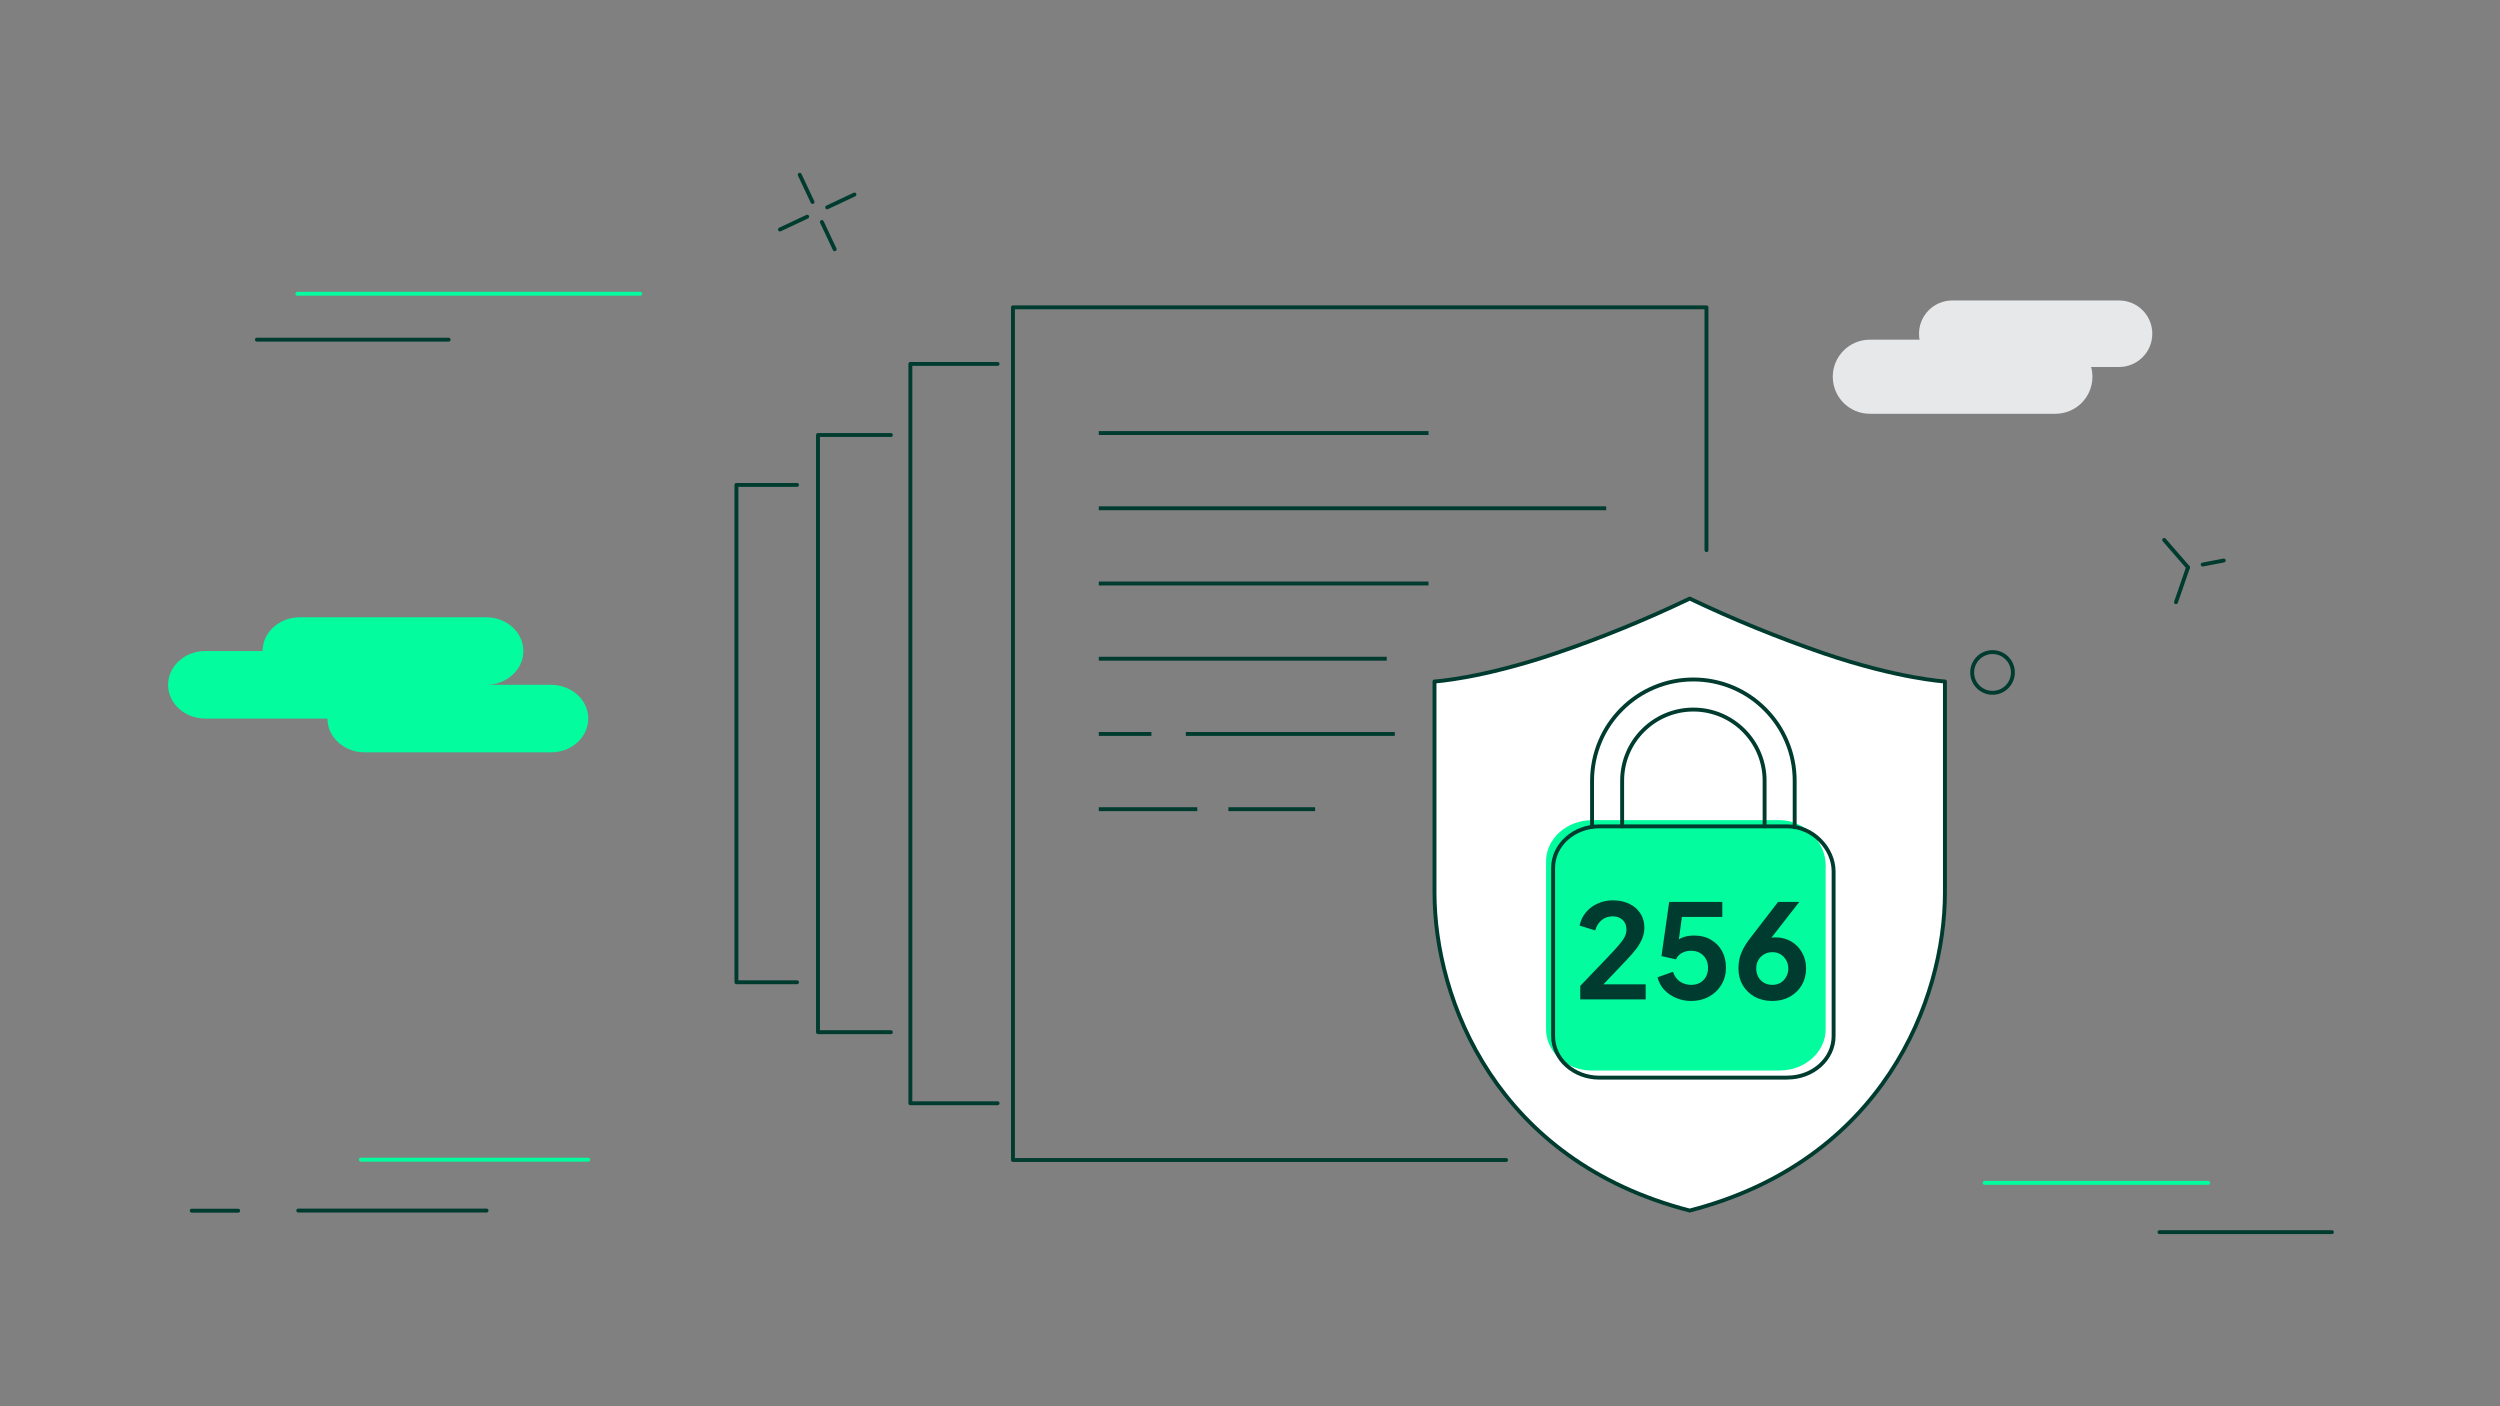
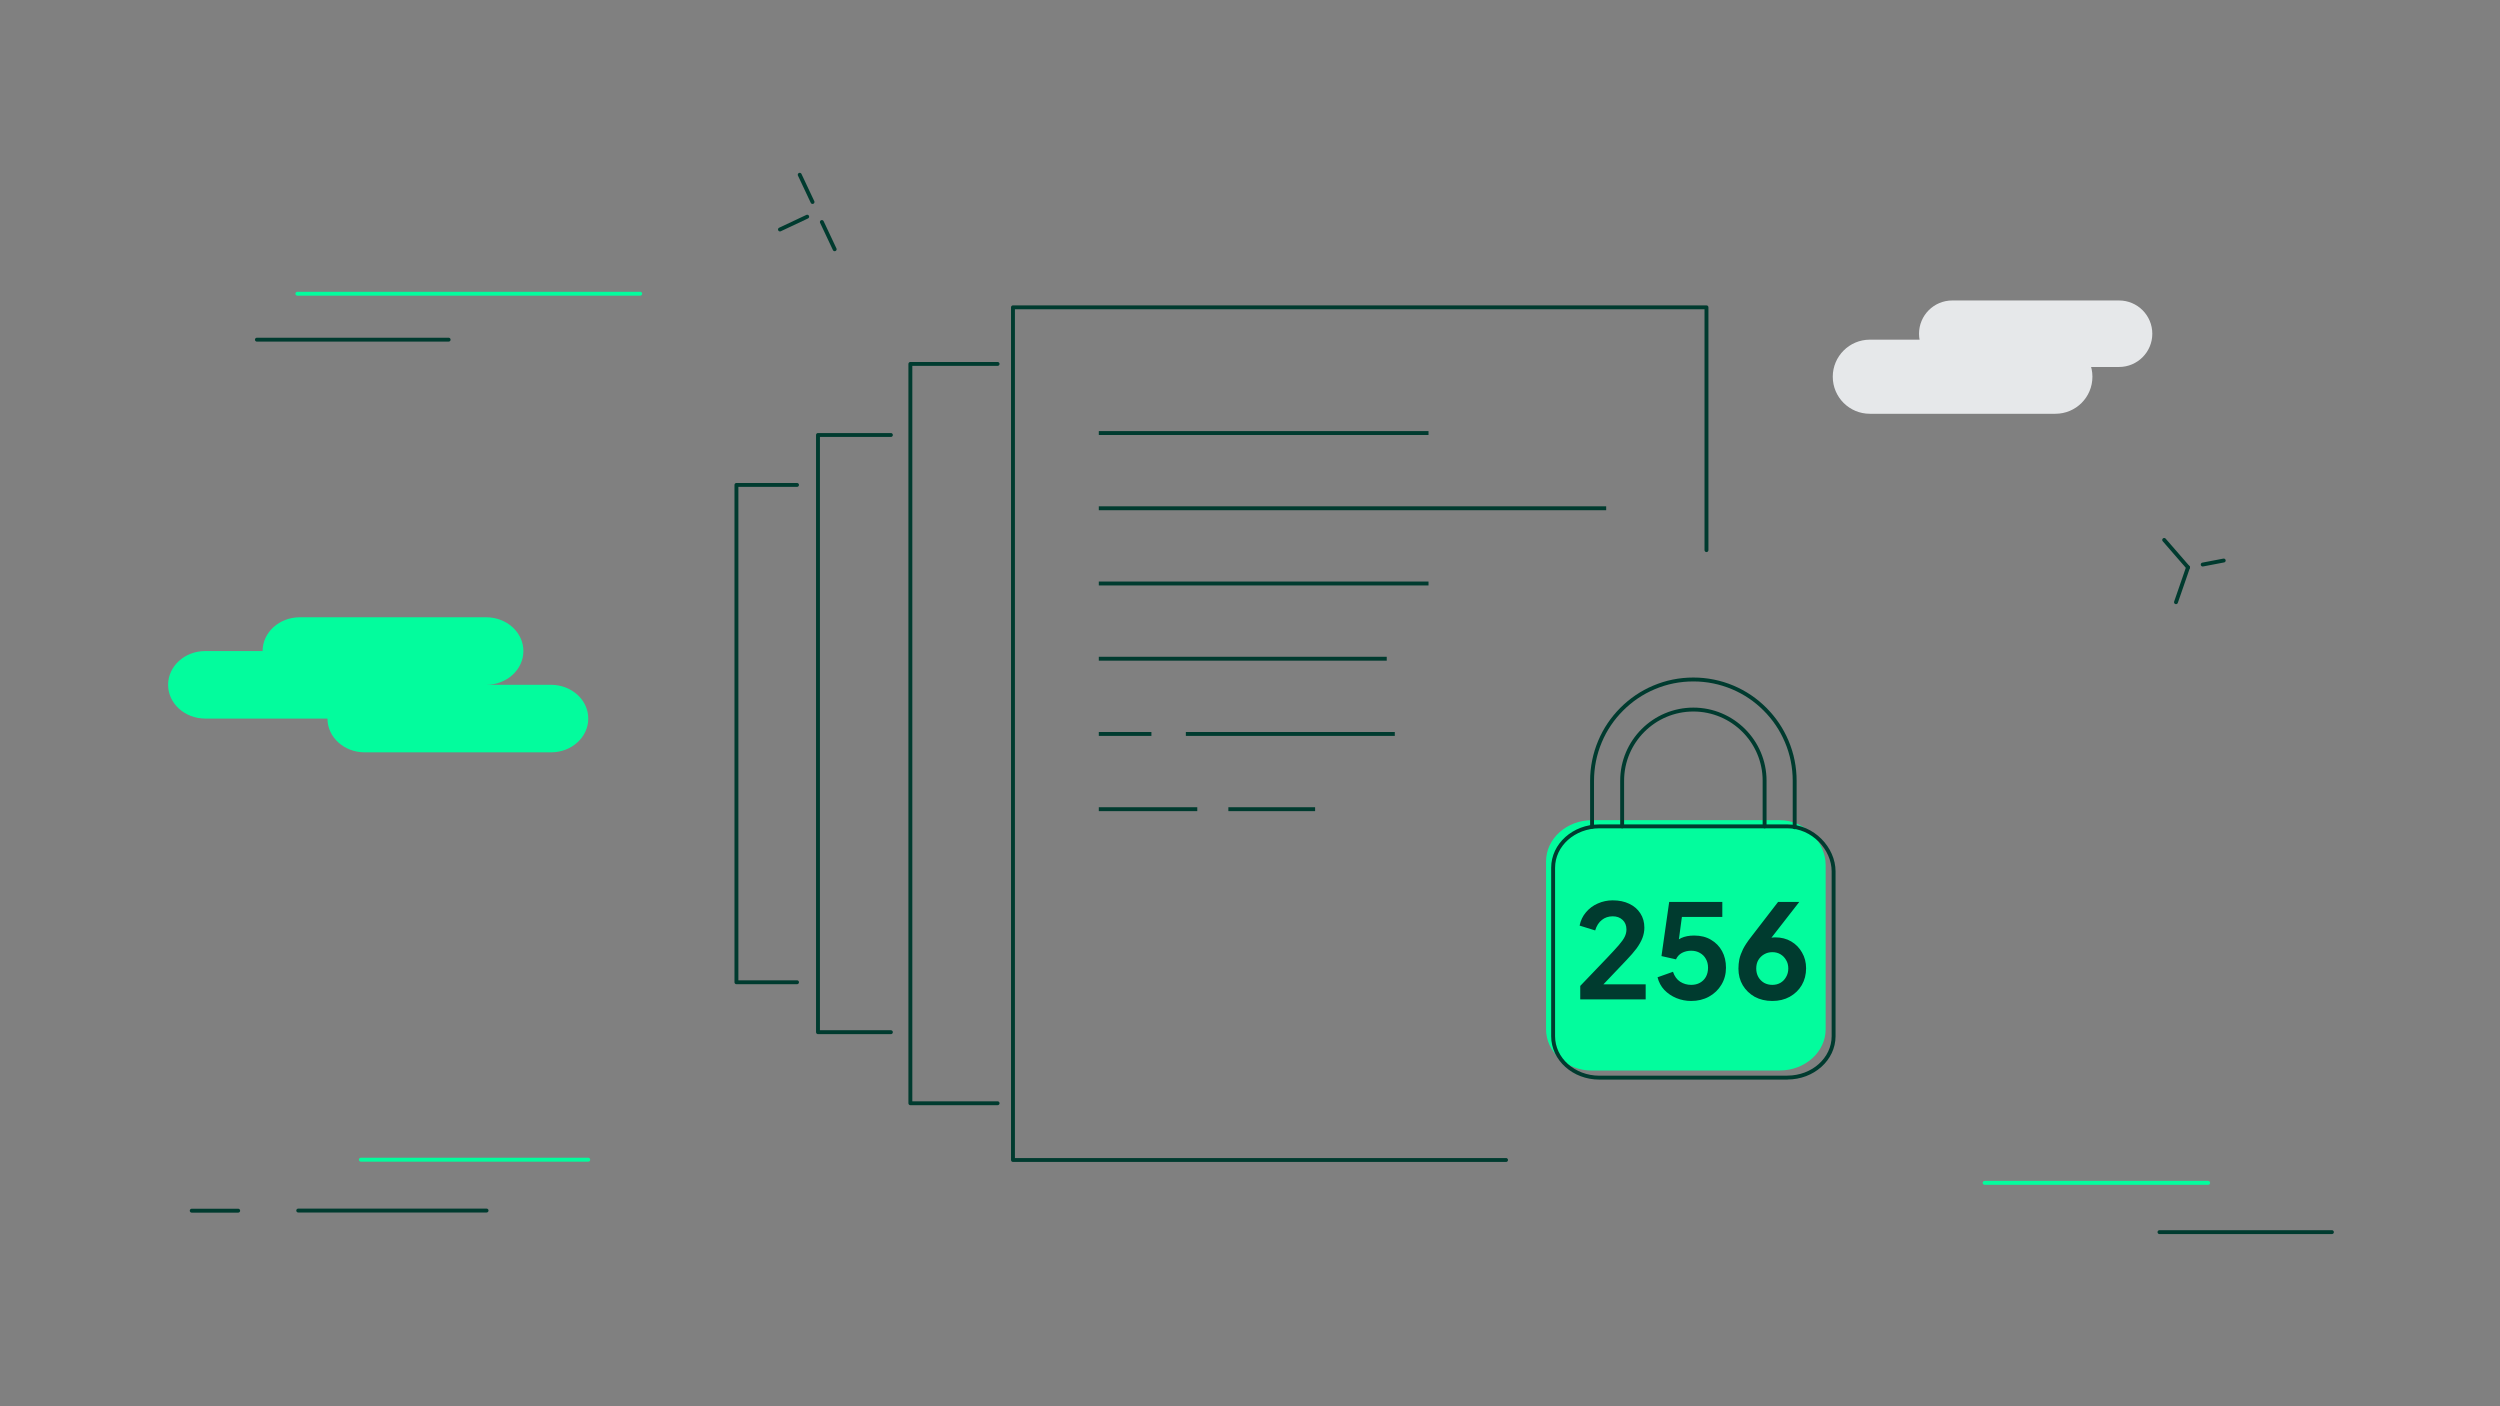
<svg xmlns="http://www.w3.org/2000/svg" width="1920" height="1080" viewBox="0 0 1920 1080" fill="none">
  <rect x="0" y="0" width="1920" height="1080" fill="#808080" stroke="none" />
  <path d="M1662.09 414.667L1680.4 435.748" stroke="#003B2F" stroke-width="3" stroke-linecap="round" stroke-linejoin="round" />
  <path d="M1707.82 430.48L1691.67 433.573" stroke="#003B2F" stroke-width="3" stroke-linecap="round" stroke-linejoin="round" />
  <path d="M1680.4 435.748L1671.16 462.486" stroke="#003B2F" stroke-width="3" stroke-linecap="round" stroke-linejoin="round" />
  <path d="M423.187 525.933H373.37C389.155 525.933 401.968 514.35 401.968 500C401.968 485.649 389.155 474.066 373.37 474.066H230.275C214.489 474.066 201.676 485.649 201.676 500H157.702C141.917 500 129.104 511.583 129.104 525.933C129.104 540.284 141.917 551.866 157.702 551.866H251.493C251.493 566.217 264.306 577.8 280.092 577.8H423.187C438.972 577.8 451.785 566.217 451.785 551.866C451.785 537.516 438.972 525.933 423.187 525.933Z" fill="#03FC9D" />
-   <path d="M1530.27 532.087C1538.9 532.087 1545.91 525.086 1545.91 516.448C1545.91 507.811 1538.9 500.809 1530.27 500.809C1521.63 500.809 1514.63 507.811 1514.63 516.448C1514.63 525.086 1521.63 532.087 1530.27 532.087Z" stroke="#003B2F" stroke-width="3" stroke-linecap="round" stroke-linejoin="round" />
  <path d="M1524.18 908.431H1695.86" stroke="#03FC9D" stroke-width="3" stroke-linecap="round" stroke-linejoin="round" />
  <path d="M1658.48 946.277H1790.9" stroke="#003B2F" stroke-width="3" stroke-linecap="round" stroke-linejoin="round" />
  <path d="M614.179 134.223L624.02 155.134" stroke="#003B2F" stroke-width="3" stroke-linecap="round" stroke-linejoin="round" />
  <path d="M631.194 170.509L641.034 191.42" stroke="#003B2F" stroke-width="3" stroke-linecap="round" stroke-linejoin="round" />
  <path d="M599.009 176.25L619.92 166.41" stroke="#003B2F" stroke-width="3" stroke-linecap="round" stroke-linejoin="round" />
-   <path d="M635.295 159.234L656.206 149.394" stroke="#003B2F" stroke-width="3" stroke-linecap="round" stroke-linejoin="round" />
  <path d="M147.248 929.806H182.92" stroke="#003B2F" stroke-width="3" stroke-linecap="round" stroke-linejoin="round" />
  <path d="M277.119 890.65H451.785" stroke="#03FC9D" stroke-width="3" stroke-linecap="round" stroke-linejoin="round" />
  <path d="M229.045 929.704H373.678" stroke="#003B2F" stroke-width="3" stroke-linecap="round" stroke-linejoin="round" />
  <path d="M1499.34 230.76H1627.43C1641.54 230.76 1652.97 242.189 1652.97 256.298C1652.97 270.407 1641.54 281.837 1627.43 281.837H1499.34C1485.23 281.837 1473.81 270.407 1473.81 256.298C1473.81 242.189 1485.23 230.76 1499.34 230.76Z" fill="#E6E8EA" />
  <path d="M1436.02 260.866H1578.53C1594.22 260.866 1606.98 273.556 1606.98 289.321C1606.98 305.085 1594.29 317.775 1578.53 317.775H1436.02C1420.33 317.775 1407.56 305.085 1407.56 289.321C1407.56 273.635 1420.33 260.866 1436.02 260.866Z" fill="#E6E8EA" />
  <path d="M766.144 847.3H699.163V279.492H766.144" stroke="#003B2F" stroke-width="3" stroke-linecap="round" stroke-linejoin="round" />
  <path d="M684.2 792.717H628.212V334.073H684.2" stroke="#003B2F" stroke-width="3" stroke-linecap="round" stroke-linejoin="round" />
  <path d="M612.107 754.371H565.578V372.423H612.107" stroke="#003B2F" stroke-width="3" stroke-linecap="round" stroke-linejoin="round" />
  <path d="M1310.57 422.497V236.029H777.959V890.873H1156.64" stroke="#003B2F" stroke-width="3" stroke-linecap="round" stroke-linejoin="round" />
  <line x1="843.88" y1="332.573" x2="1097.1" y2="332.573" stroke="#003B2F" stroke-width="3" />
  <line x1="843.88" y1="448.125" x2="1097.1" y2="448.125" stroke="#003B2F" stroke-width="3" />
  <line x1="843.88" y1="563.677" x2="884.283" y2="563.677" stroke="#003B2F" stroke-width="3" />
  <line x1="910.732" y1="563.677" x2="1071.21" y2="563.677" stroke="#003B2F" stroke-width="3" />
  <line x1="843.88" y1="390.349" x2="1233.55" y2="390.349" stroke="#003B2F" stroke-width="3" />
  <line x1="843.88" y1="505.901" x2="1065.01" y2="505.901" stroke="#003B2F" stroke-width="3" />
  <line x1="843.88" y1="621.453" x2="919.512" y2="621.453" stroke="#003B2F" stroke-width="3" />
  <line x1="943.383" y1="621.453" x2="1010" y2="621.453" stroke="#003B2F" stroke-width="3" />
  <path d="M228.387 225.578H491.666" stroke="#03FC9D" stroke-width="3" stroke-linecap="round" stroke-linejoin="round" />
  <path d="M197.301 260.866H344.538" stroke="#003B2F" stroke-width="3" stroke-linecap="round" stroke-linejoin="round" />
-   <path d="M1297.7 929.704C1149.22 891.465 1101.7 768.025 1101.7 685.422V523.373C1101.7 523.373 1137.2 521.331 1195.07 501.655C1230.02 489.775 1264.41 475.667 1297.7 459.704C1331.16 475.667 1365.37 489.589 1400.32 501.655C1458.01 521.331 1493.7 523.373 1493.7 523.373V685.422C1493.7 767.839 1446.36 891.279 1297.7 929.704Z" fill="white" stroke="#003B2F" stroke-width="3" stroke-linecap="round" stroke-linejoin="round" />
  <path d="M1366.75 822.189H1222.72C1203.2 822.189 1187.37 807.998 1187.37 790.511V661.564C1187.37 644.076 1203.2 629.886 1222.72 629.886H1366.75C1386.27 629.886 1402.1 646.87 1402.1 664.357V790.455C1402.1 807.942 1386.27 822.133 1366.75 822.133V822.189Z" fill="#03FC9D" />
  <path d="M1355.21 634.643V599.583C1355.21 569.46 1330.67 544.947 1300.51 544.947C1270.35 544.947 1245.81 569.46 1245.81 599.583V634.643" stroke="#003B2F" stroke-width="3" stroke-linecap="round" stroke-linejoin="round" />
  <path d="M1222.7 634.82V599.778C1222.7 589.237 1224.78 579.033 1228.81 569.445C1232.72 560.138 1238.32 551.84 1245.49 544.664C1252.65 537.487 1260.94 531.881 1270.23 527.956C1279.85 523.863 1290.04 521.845 1300.51 521.845C1310.98 521.845 1321.22 523.919 1330.79 527.956C1340.08 531.881 1348.37 537.487 1355.53 544.664C1362.7 551.84 1368.29 560.138 1372.21 569.445C1376.3 579.089 1378.31 589.293 1378.31 599.778V635.324" stroke="#003B2F" stroke-width="3" stroke-linecap="round" stroke-linejoin="round" />
  <path d="M1372.75 827.628H1228.27C1208.68 827.628 1192.8 813.387 1192.8 795.838V666.435C1192.8 648.886 1208.68 634.645 1228.27 634.645H1372.75C1392.33 634.645 1408.21 651.689 1408.21 669.238V795.781C1408.21 813.331 1392.33 827.572 1372.75 827.572V827.628Z" stroke="#003B2F" stroke-width="3" stroke-linecap="round" stroke-linejoin="round" />
  <path d="M1213.63 767.537V757.186L1233.93 735.982C1237.95 731.761 1241.03 728.412 1243.18 725.933C1245.39 723.387 1246.93 721.21 1247.8 719.401C1248.67 717.592 1249.11 715.749 1249.11 713.873C1249.11 710.725 1248.1 708.246 1246.09 706.437C1244.15 704.628 1241.64 703.724 1238.55 703.724C1235.34 703.724 1232.56 704.662 1230.21 706.537C1227.87 708.346 1226.16 711.026 1225.09 714.577L1213.13 710.859C1213.93 706.906 1215.57 703.489 1218.05 700.608C1220.53 697.66 1223.55 695.416 1227.1 693.875C1230.72 692.267 1234.53 691.463 1238.55 691.463C1243.38 691.463 1247.6 692.334 1251.22 694.076C1254.9 695.818 1257.75 698.263 1259.76 701.412C1261.84 704.561 1262.87 708.246 1262.87 712.467C1262.87 715.146 1262.37 717.793 1261.37 720.406C1260.36 723.018 1258.85 725.698 1256.84 728.445C1254.83 731.125 1252.22 734.14 1249.01 737.49L1231.42 755.98H1263.88V767.537H1213.63ZM1298.82 768.743C1294.87 768.743 1291.08 768.006 1287.46 766.532C1283.91 765.058 1280.83 762.982 1278.22 760.302C1275.67 757.555 1273.93 754.306 1272.99 750.554L1284.85 746.333C1285.99 749.75 1287.83 752.296 1290.38 753.971C1292.92 755.579 1295.74 756.382 1298.82 756.382C1301.36 756.382 1303.61 755.846 1305.55 754.775C1307.56 753.636 1309.1 752.095 1310.17 750.152C1311.25 748.142 1311.78 745.831 1311.78 743.218C1311.78 740.605 1311.21 738.327 1310.07 736.384C1309 734.441 1307.49 732.934 1305.55 731.862C1303.61 730.723 1301.36 730.154 1298.82 730.154C1296.21 730.154 1293.83 730.723 1291.68 731.862C1289.61 733.001 1288.1 734.642 1287.16 736.786L1276.01 734.274L1281.94 692.669H1322.74V704.226H1287.36L1292.49 698.297L1288.27 729.651L1284.35 726.435C1286.22 723.688 1288.5 721.679 1291.18 720.406C1293.93 719.133 1297.24 718.496 1301.13 718.496C1306.09 718.496 1310.38 719.568 1313.99 721.712C1317.68 723.856 1320.53 726.77 1322.54 730.455C1324.55 734.14 1325.55 738.394 1325.55 743.218C1325.55 748.041 1324.38 752.396 1322.03 756.282C1319.69 760.168 1316.51 763.216 1312.49 765.427C1308.47 767.638 1303.91 768.743 1298.82 768.743ZM1361.15 768.743C1356.06 768.743 1351.53 767.671 1347.58 765.527C1343.7 763.317 1340.65 760.369 1338.44 756.684C1336.23 752.932 1335.12 748.678 1335.12 743.921C1335.12 741.509 1335.36 739.097 1335.82 736.686C1336.36 734.274 1337.3 731.694 1338.64 728.948C1340.04 726.201 1342.05 723.152 1344.67 719.803L1365.57 692.669H1381.85L1356.43 725.33L1354.21 722.918C1355.15 722.181 1356.12 721.612 1357.13 721.21C1358.13 720.741 1359.14 720.406 1360.14 720.205C1361.22 720.004 1362.32 719.903 1363.46 719.903C1368.02 719.903 1372.07 720.942 1375.62 723.018C1379.17 725.095 1381.95 727.943 1383.96 731.56C1386.04 735.111 1387.08 739.131 1387.08 743.62C1387.08 748.443 1385.97 752.765 1383.76 756.583C1381.55 760.335 1378.47 763.317 1374.51 765.527C1370.63 767.671 1366.17 768.743 1361.15 768.743ZM1361.15 756.382C1363.43 756.382 1365.47 755.88 1367.28 754.875C1369.15 753.803 1370.63 752.296 1371.7 750.353C1372.84 748.41 1373.41 746.233 1373.41 743.821C1373.41 741.275 1372.84 739.097 1371.7 737.289C1370.63 735.413 1369.19 733.939 1367.38 732.867C1365.57 731.795 1363.49 731.259 1361.15 731.259C1358.87 731.259 1356.79 731.795 1354.92 732.867C1353.04 733.939 1351.53 735.413 1350.4 737.289C1349.32 739.097 1348.79 741.275 1348.79 743.821C1348.79 746.233 1349.32 748.41 1350.4 750.353C1351.53 752.296 1353.04 753.803 1354.92 754.875C1356.79 755.88 1358.87 756.382 1361.15 756.382Z" fill="#003B2F" />
</svg>